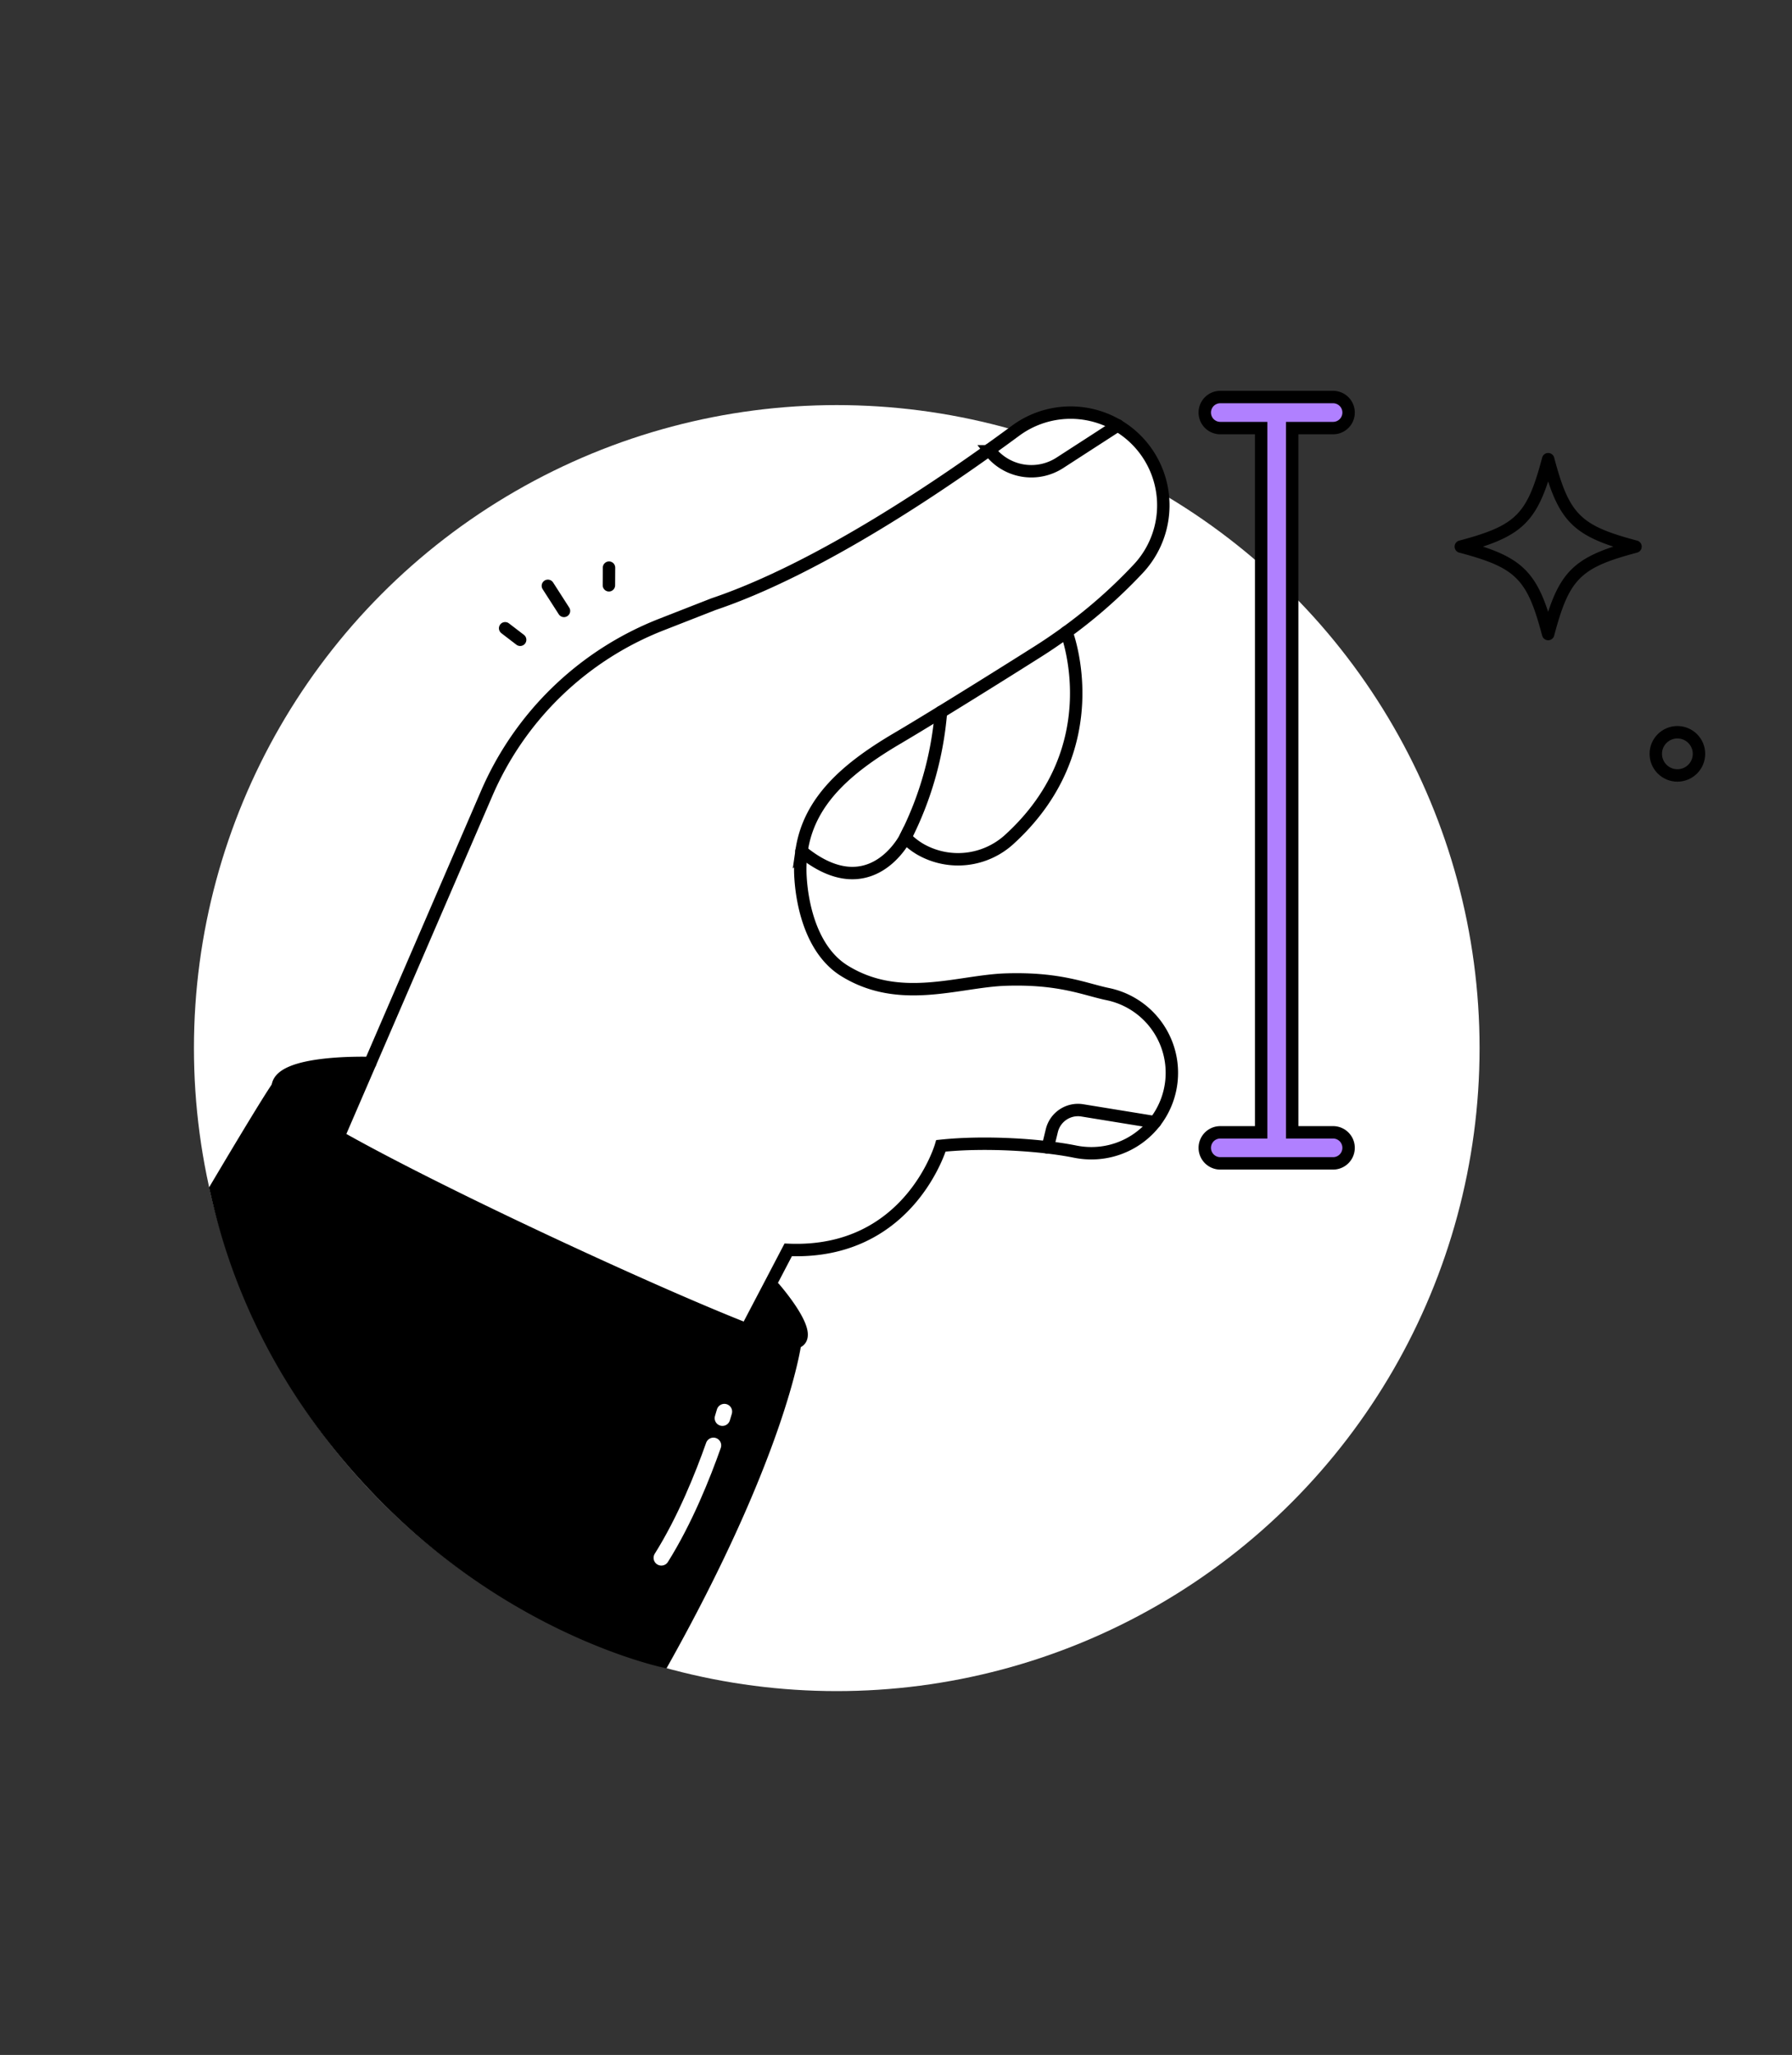
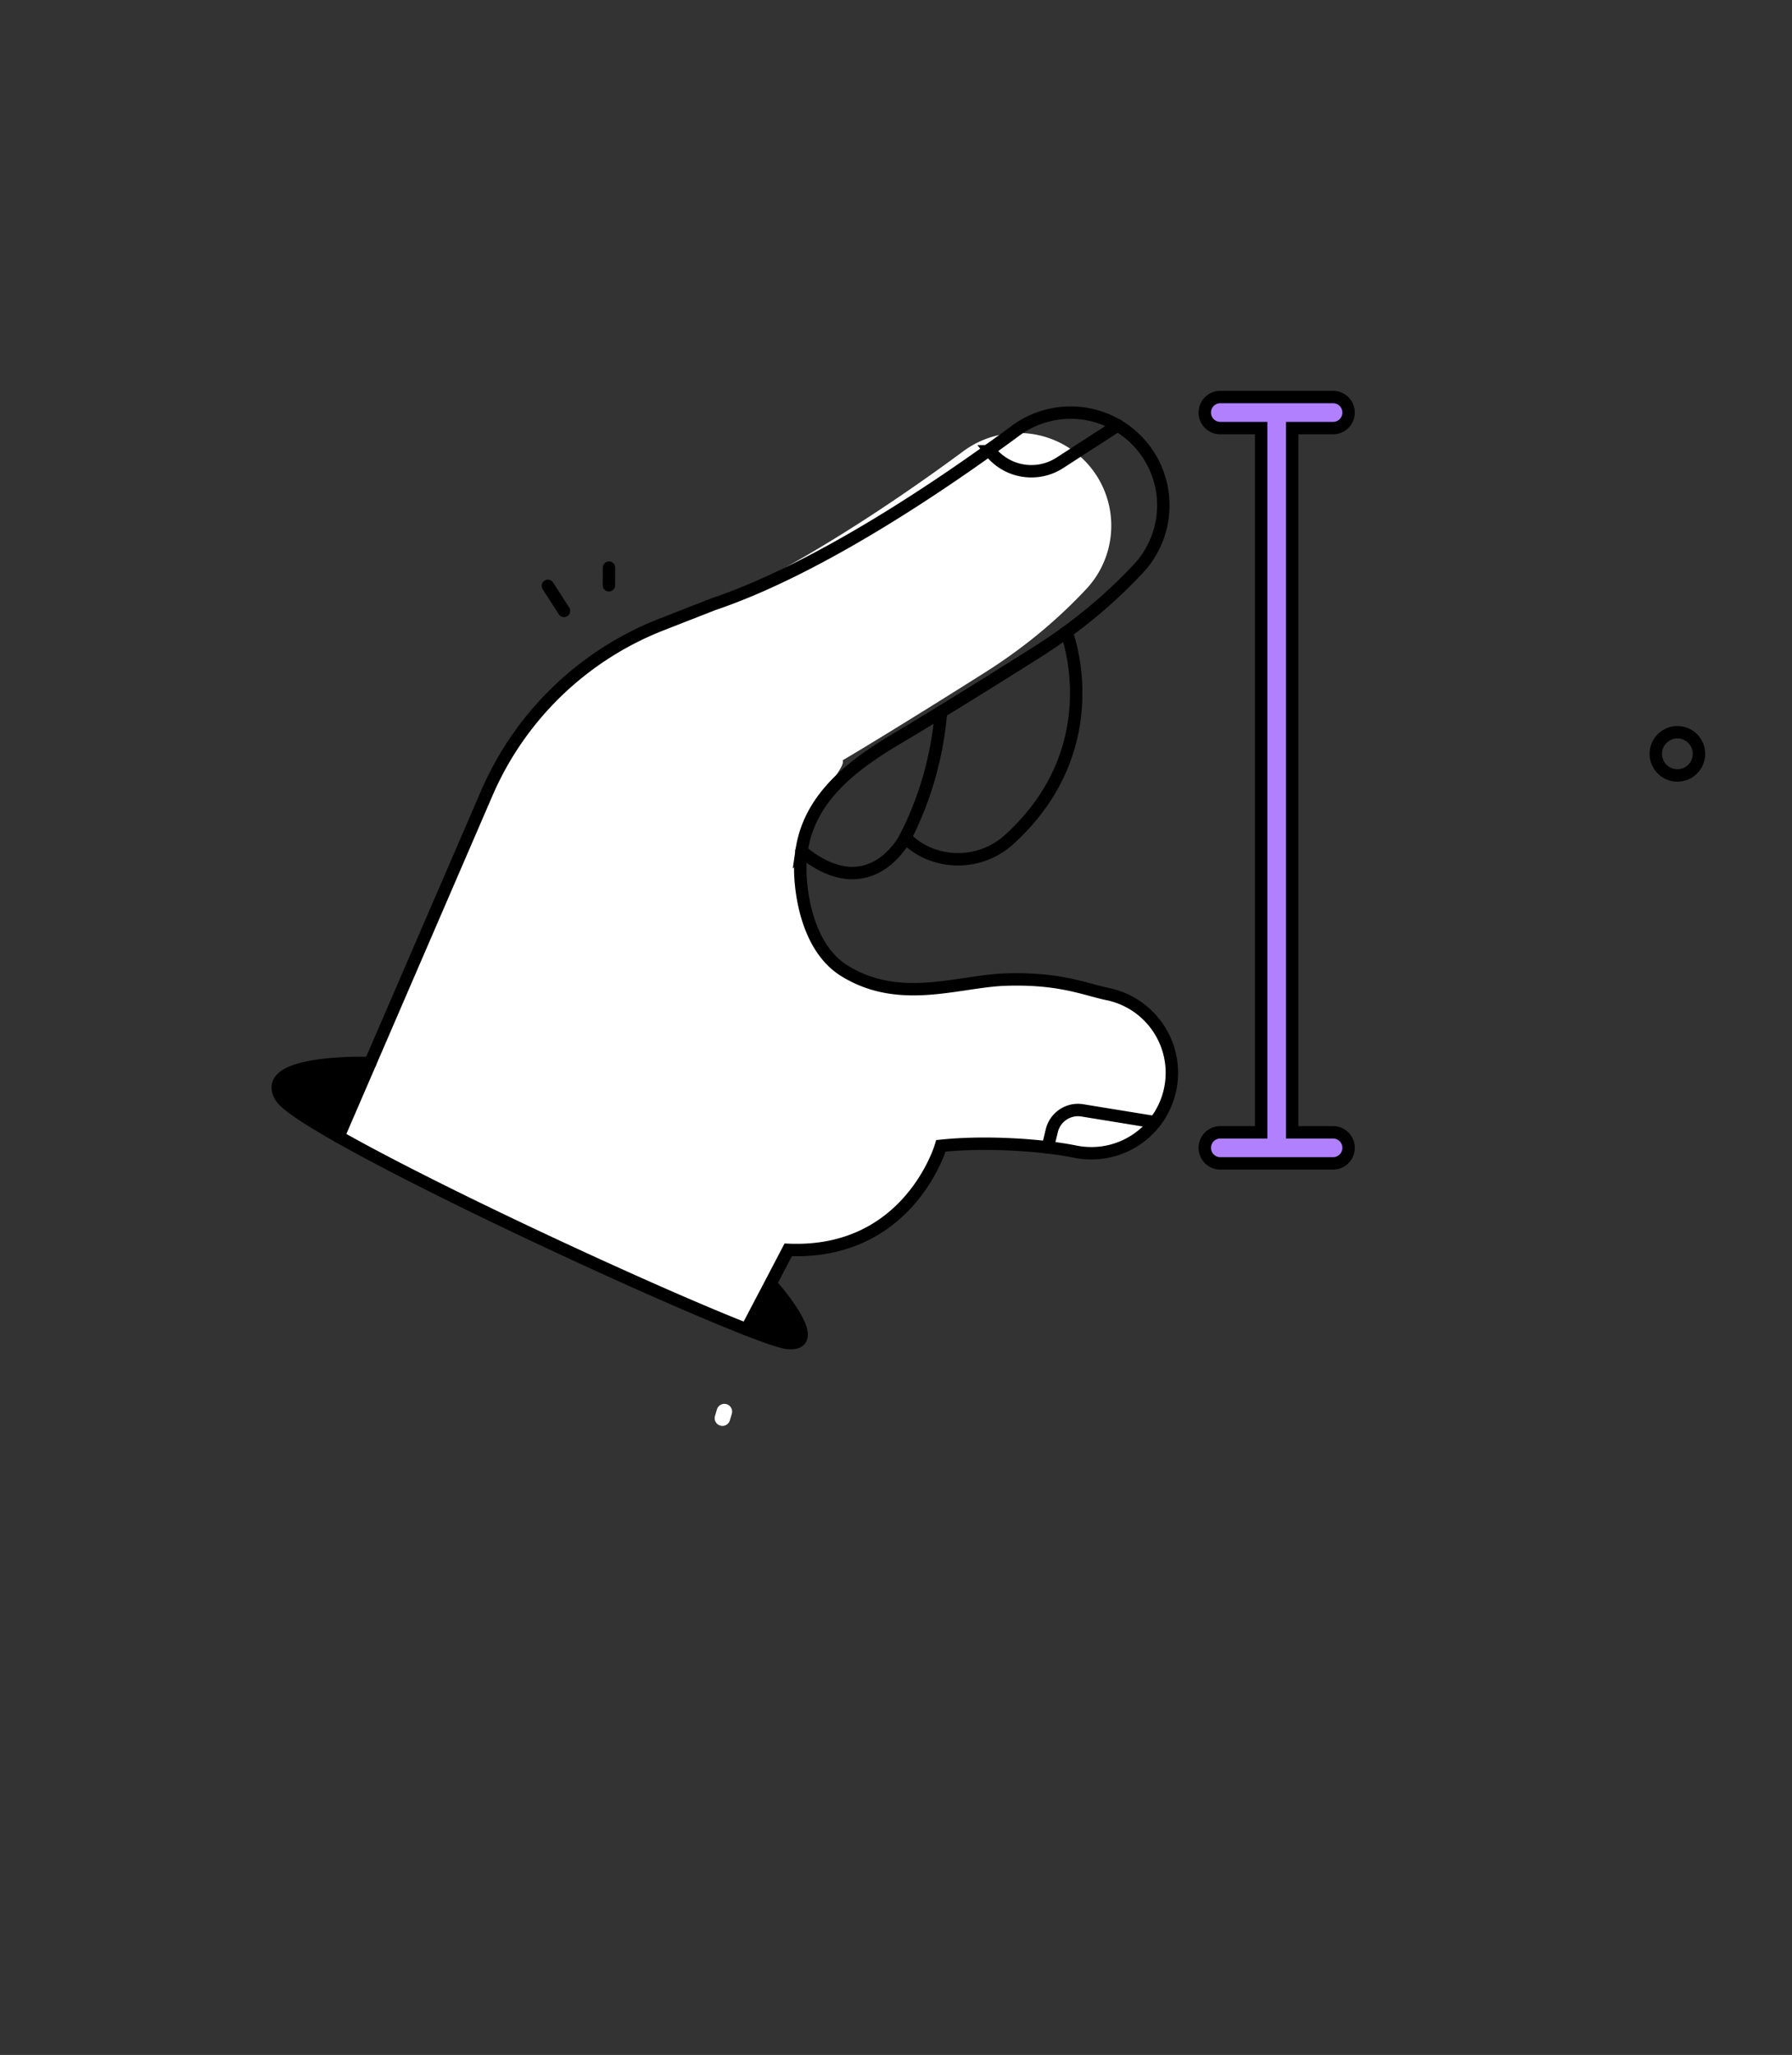
<svg xmlns="http://www.w3.org/2000/svg" viewBox="0 0 577.4 661.91">
  <rect x="0" y="0" width="577.4" height="661.91" fill="#333333" stroke="none" />
  <defs>
    <style>.cls-1{fill:#fff;}.cls-2{fill:#b080ff;}.cls-3,.cls-4,.cls-5,.cls-6{fill:none;}.cls-3,.cls-4,.cls-6{stroke:#000;stroke-width:4px;}.cls-3,.cls-4,.cls-5{stroke-linecap:round;}.cls-3,.cls-6{stroke-miterlimit:10;}.cls-4,.cls-5{stroke-linejoin:round;}.cls-5{stroke:#fff;stroke-width:5px;}</style>
  </defs>
  <g id="Mesurable">
-     <circle class="cls-1" cx="269.61" cy="337.6" r="207.12" />
    <path d="M249.4,414.87s14.62,16.66,6.22,17.69a9.79,9.79,0,0,1-2,0c-1.82-.18-6.47-1.76-13.12-4.36l7.39-14.09Z" />
    <path d="M119.3,342.4l-10.25,23.72c-10.22-5.78-17.13-10.36-18.59-12.8a6,6,0,0,1-1-3C89.4,341.35,119.3,342.4,119.3,342.4Z" />
-     <path d="M255.62,432.57l2.59.14c-.3,2.13-5.55,37.25-43.46,104.68,0,0-50.1-9.78-94.78-56.58-41.06-43-49.79-86.41-52.61-98.32,0,0,18-30.45,21-34.3l5,3.57c0,.89-3.58.47-2.92,1.57,1.46,2.44,8.37,7,18.59,12.8,33.36,18.87,102,50.53,131.5,62.07,6.65,2.6,11.3,4.18,13.12,4.36A9.79,9.79,0,0,0,255.62,432.57Z" />
-     <path class="cls-1" d="M258.23,274.14a40.49,40.49,0,0,0-.34,8.61c.59,9.49,3.83,23.61,14.13,30,17.86,11.07,36.67,3.33,52,2.83,17.51-.57,25.58,3.18,32.83,4.67a25.9,25.9,0,0,1-5.27,51.27,26.53,26.53,0,0,1-5.21-.52c-10.6-2.15-28.75-3.39-43.24-1.87,0,0-10.17,35.19-49.21,33.51l-6,11.47-7.39,14.09c-29.48-11.54-98.14-43.2-131.5-62.07L119.3,342.4l37.54-86.89a101.63,101.63,0,0,1,56.25-54.33l16.77-6.56c34.19-11.52,74.3-38.85,97.37-55.88a29.87,29.87,0,0,1,39.66,44.32,162.59,162.59,0,0,1-23.26,20.54c-3.16,2.3-6.48,4.56-9.95,6.73,0,0-14.74,9.34-30.49,19-5,3.07-10.13,6.19-14.91,9C272.78,247.63,260.59,258.11,258.23,274.14Z" />
+     <path class="cls-1" d="M258.23,274.14a40.49,40.49,0,0,0-.34,8.61c.59,9.49,3.83,23.61,14.13,30,17.86,11.07,36.67,3.33,52,2.83,17.51-.57,25.58,3.18,32.83,4.67a25.9,25.9,0,0,1-5.27,51.27,26.53,26.53,0,0,1-5.21-.52c-10.6-2.15-28.75-3.39-43.24-1.87,0,0-10.17,35.19-49.21,33.51l-6,11.47-7.39,14.09c-29.48-11.54-98.14-43.2-131.5-62.07L119.3,342.4l37.54-86.89a101.63,101.63,0,0,1,56.25-54.33c34.19-11.52,74.3-38.85,97.37-55.88a29.87,29.87,0,0,1,39.66,44.32,162.59,162.59,0,0,1-23.26,20.54c-3.16,2.3-6.48,4.56-9.95,6.73,0,0-14.74,9.34-30.49,19-5,3.07-10.13,6.19-14.91,9C272.78,247.63,260.59,258.11,258.23,274.14Z" />
    <path class="cls-2" d="M429.53,127.89a5,5,0,1,1,0,10H416.36V364.73h13.17a5,5,0,0,1,0,10H393.19a5,5,0,0,1,0-10h13.17V137.89H393.19a5,5,0,0,1,0-10Z" />
    <path class="cls-3" d="M109.05,366.12,119.3,342.4l37.54-86.89a101.63,101.63,0,0,1,56.25-54.33l16.77-6.56c34.19-11.52,74.3-38.85,97.37-55.88a29.87,29.87,0,0,1,39.66,44.32,162.59,162.59,0,0,1-23.26,20.54c-3.16,2.3-6.48,4.56-9.95,6.73,0,0-14.74,9.34-30.49,19-5,3.07-10.13,6.19-14.91,9-15.5,9.25-27.69,19.73-30,35.76a40.49,40.49,0,0,0-.34,8.61c.59,9.49,3.83,23.61,14.13,30,17.86,11.07,36.67,3.33,52,2.83,17.51-.57,25.58,3.18,32.83,4.67a25.9,25.9,0,0,1-5.27,51.27,26.53,26.53,0,0,1-5.21-.52c-10.6-2.15-28.75-3.39-43.24-1.87,0,0-10.17,35.19-49.21,33.51l-6,11.47-7.39,14.09" />
    <path class="cls-3" d="M343.63,203.6s14.3,36.75-18.2,66.57a24.49,24.49,0,0,1-28.81,3.43,22.35,22.35,0,0,1-4.89-3.84s-11.33,22.55-33.5,4.38h0" />
    <path class="cls-3" d="M291.73,269.76a108.42,108.42,0,0,0,11.46-40.42" />
    <path class="cls-3" d="M429.53,364.73H416.36V137.89h13.17a5,5,0,1,0,0-10H393.19a5,5,0,0,0,0,10h13.17V364.73H393.19a5,5,0,0,0,0,10h36.34a5,5,0,0,0,0-10Z" />
    <path class="cls-3" d="M119.3,342.4s-29.9-1-29.82,7.93a6,6,0,0,0,1,3c1.46,2.44,8.37,7,18.59,12.8,33.36,18.87,102,50.53,131.5,62.07,6.65,2.6,11.3,4.18,13.12,4.36a9.79,9.79,0,0,0,2,0c8.4-1-6.22-17.69-6.22-17.69" />
-     <line class="cls-4" x1="167.6" y1="206.08" x2="162.76" y2="202.37" />
    <line class="cls-4" x1="196.2" y1="188.53" x2="196.23" y2="182.84" />
    <line class="cls-4" x1="181.72" y1="196.78" x2="176.53" y2="188.7" />
  </g>
  <g id="Vitesse">
-     <path class="cls-5" d="M229.88,465.57c-3.41,9.66-9.16,24.08-16.79,36.22" />
    <path class="cls-5" d="M233.4,454.69s-.21.75-.63,2.11" />
    <path class="cls-3" d="M318.71,144.93l.34.43a16.89,16.89,0,0,0,22.42,3.74L360.17,137" />
    <path class="cls-3" d="M337.59,369.62l1.32-5.44a8.67,8.67,0,0,1,9.81-6.52l23.43,3.81" />
-     <path d="M498.83,206.23a2,2,0,0,1-1.93-1.49c-4.87-18.36-8.37-21.86-26.74-26.74a2,2,0,0,1,0-3.86c18.37-4.88,21.87-8.37,26.74-26.74a2,2,0,0,1,1.93-1.49,2,2,0,0,1,1.94,1.49c4.87,18.37,8.37,21.86,26.73,26.74a2,2,0,0,1,0,3.86c-18.36,4.88-21.86,8.38-26.73,26.74A2,2,0,0,1,498.83,206.23Zm-21-30.16c12.22,4,17,8.82,21,21,4-12.21,8.82-17,21-21-12.22-4-17-8.81-21-21C494.82,167.26,490,172.06,477.8,176.07Z" />
    <circle class="cls-6" cx="540.47" cy="242.82" r="6.96" />
  </g>
</svg>